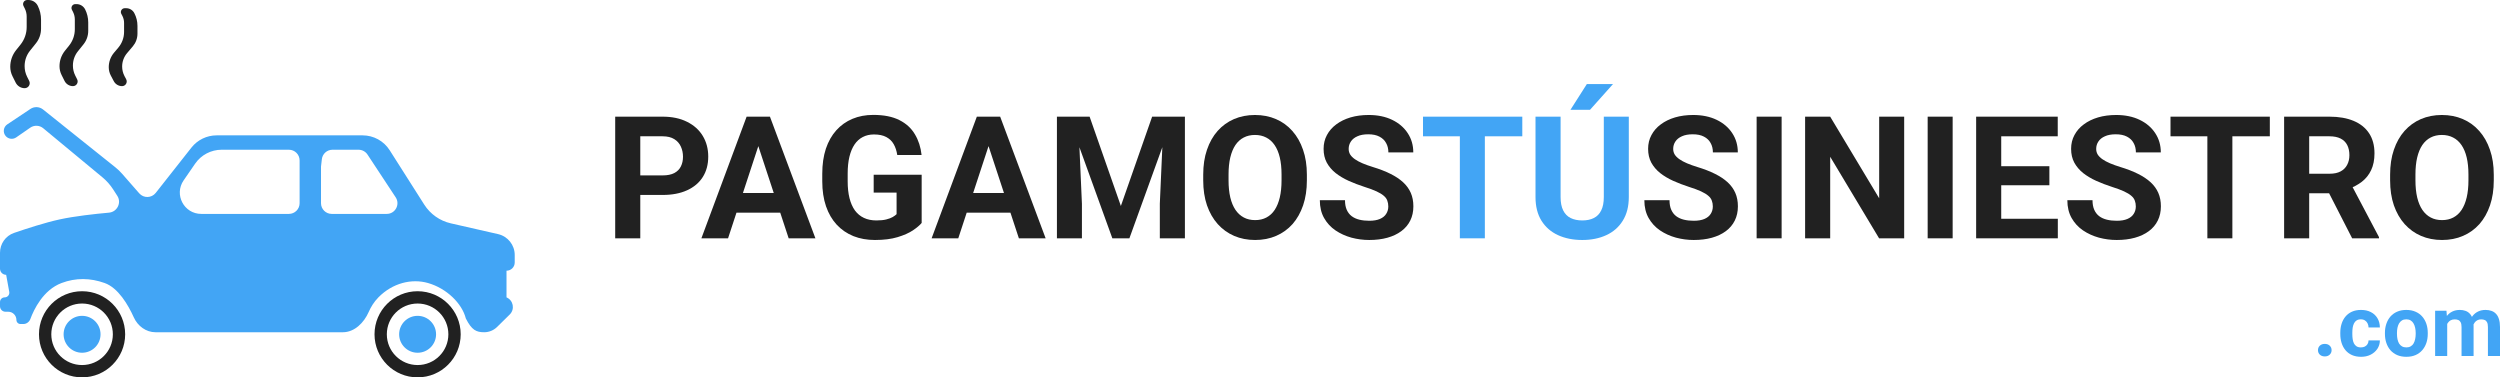
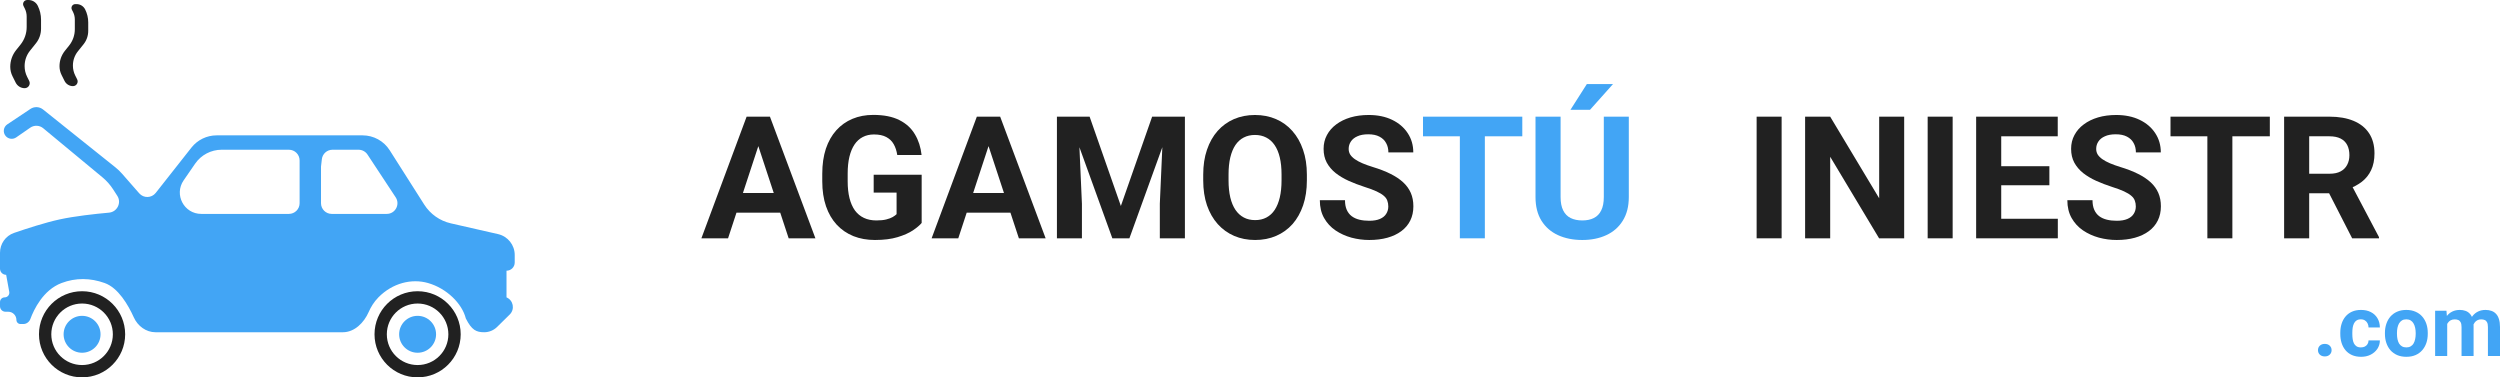
<svg xmlns="http://www.w3.org/2000/svg" width="212" height="32" viewBox="0 0 212 32" fill="none">
  <path fill-rule="evenodd" clip-rule="evenodd" d="M6.96 24.696C4.942 24.696 3.306 26.331 3.306 28.348C3.306 30.365 4.942 32 6.96 32C8.978 32 10.614 30.365 10.614 28.348C10.614 26.331 8.978 24.696 6.96 24.696ZM6.96 25.739C5.518 25.739 4.35 26.907 4.35 28.348C4.35 29.789 5.518 30.956 6.96 30.956C8.401 30.956 9.57 29.789 9.57 28.348C9.57 26.907 8.401 25.739 6.96 25.739Z" fill="#212121" />
  <path d="M5.394 28.348C5.394 27.483 6.095 26.783 6.96 26.783C7.825 26.783 8.526 27.483 8.526 28.348C8.526 29.212 7.825 29.913 6.96 29.913C6.095 29.913 5.394 29.212 5.394 28.348Z" fill="#42A5F5" />
  <path fill-rule="evenodd" clip-rule="evenodd" d="M35.412 24.696C33.394 24.696 31.759 26.331 31.759 28.348C31.759 30.365 33.394 32 35.412 32C37.43 32 39.066 30.365 39.066 28.348C39.066 26.331 37.43 24.696 35.412 24.696ZM35.413 25.739C33.971 25.739 32.803 26.907 32.803 28.348C32.803 29.789 33.971 30.956 35.413 30.956C36.854 30.956 38.022 29.789 38.022 28.348C38.022 26.907 36.854 25.739 35.413 25.739Z" fill="#212121" />
  <path d="M33.847 28.348C33.847 27.483 34.548 26.783 35.413 26.783C36.278 26.783 36.979 27.483 36.979 28.348C36.979 29.212 36.278 29.913 35.413 29.913C34.548 29.913 33.847 29.212 33.847 28.348Z" fill="#42A5F5" />
  <path fill-rule="evenodd" clip-rule="evenodd" d="M1.374 11.651C1.089 11.849 0.7 11.796 0.478 11.529C0.222 11.223 0.289 10.764 0.621 10.543L2.58 9.237C2.909 9.018 3.341 9.037 3.65 9.284L9.777 14.183C9.986 14.351 10.181 14.536 10.357 14.738L11.808 16.395C12.182 16.823 12.852 16.805 13.204 16.36L16.234 12.515C16.75 11.861 17.538 11.478 18.372 11.478H30.748C31.679 11.478 32.546 11.954 33.045 12.74L35.975 17.349C36.488 18.156 37.3 18.728 38.232 18.94L42.236 19.852C43.062 20.041 43.648 20.774 43.648 21.621V22.261C43.648 22.645 43.337 22.956 42.952 22.956V25.217C43.533 25.466 43.677 26.225 43.226 26.669L42.154 27.725C41.862 28.013 41.469 28.174 41.059 28.174C40.396 28.174 40 28 39.5 27C39.182 25.739 37.879 24.452 36.295 24C34.904 23.602 33.287 24 32.089 25.217C31.71 25.603 31.446 26.041 31.264 26.459C30.869 27.362 30.063 28.174 29.077 28.174H13.183C12.381 28.174 11.677 27.645 11.347 26.915C10.864 25.843 10.027 24.413 8.874 24C7.658 23.564 6.427 23.543 5.22 24C3.654 24.593 2.871 26.253 2.577 27.046C2.484 27.297 2.249 27.478 1.98 27.478H1.74C1.548 27.478 1.392 27.323 1.392 27.13C1.392 26.746 1.08 26.435 0.696 26.435H0.464C0.208 26.435 0 26.227 0 25.971V25.613C0 25.395 0.177 25.217 0.396 25.217C0.643 25.217 0.829 24.994 0.785 24.751L0.522 23.304C0.234 23.304 0 23.071 0 22.783V21.435C0 20.677 0.471 19.999 1.188 19.752C2.254 19.386 3.833 18.873 5.046 18.609C6.314 18.332 8.022 18.143 9.245 18.033C9.935 17.971 10.325 17.194 9.95 16.611L9.602 16.07C9.35 15.678 9.039 15.327 8.68 15.03L3.662 10.873C3.348 10.614 2.901 10.595 2.566 10.826L1.374 11.651ZM16.551 13.874C17.059 13.138 17.898 12.697 18.793 12.697H24.499C25 12.697 25.407 13.104 25.407 13.604V17.232C25.407 17.733 25 18.139 24.499 18.139H17.066C15.603 18.139 14.742 16.499 15.571 15.296L16.551 13.874ZM30.405 12.697H28.194C27.733 12.697 27.345 13.044 27.293 13.502L27.221 14.13V17.232C27.221 17.733 27.628 18.139 28.129 18.139H32.796C33.519 18.139 33.951 17.336 33.554 16.733L31.163 13.105C30.995 12.851 30.71 12.697 30.405 12.697Z" fill="#42A5F5" />
  <path d="M1.994 0.507C1.877 0.274 2.047 0 2.307 0H2.414C2.747 0 3.052 0.188 3.201 0.486C3.384 0.853 3.48 1.257 3.48 1.666V2.439C3.48 2.887 3.327 3.321 3.048 3.67L2.543 4.301C2.248 4.669 2.088 5.126 2.088 5.597V5.613C2.088 5.925 2.16 6.232 2.3 6.511L2.475 6.861C2.617 7.145 2.411 7.478 2.093 7.478C1.77 7.478 1.475 7.296 1.33 7.007L1.061 6.468C0.935 6.217 0.87 5.941 0.87 5.661C0.87 5.149 1.044 4.652 1.364 4.252L1.74 3.783C2.078 3.36 2.262 2.836 2.262 2.295V1.399C2.262 1.165 2.207 0.935 2.103 0.726L1.994 0.507Z" fill="#212121" />
-   <path d="M10.287 1.176C10.172 0.958 10.33 0.696 10.577 0.696H10.703C10.99 0.696 11.254 0.855 11.388 1.109C11.565 1.443 11.657 1.815 11.657 2.194V2.854C11.657 3.247 11.518 3.627 11.265 3.927L10.772 4.509C10.505 4.825 10.358 5.229 10.358 5.643C10.358 5.925 10.427 6.205 10.559 6.455L10.7 6.722C10.84 6.987 10.648 7.304 10.35 7.304C10.055 7.304 9.785 7.142 9.648 6.881L9.398 6.409C9.282 6.19 9.222 5.945 9.222 5.697C9.222 5.246 9.381 4.81 9.672 4.466L10.034 4.038C10.348 3.666 10.521 3.195 10.521 2.708V1.94C10.521 1.729 10.469 1.52 10.37 1.332L10.287 1.176Z" fill="#212121" />
  <path d="M6.096 0.822C5.986 0.604 6.145 0.348 6.388 0.348H6.489C6.799 0.348 7.082 0.522 7.221 0.799C7.392 1.141 7.482 1.518 7.482 1.9V2.617C7.482 3.033 7.34 3.437 7.079 3.761L6.606 4.35C6.332 4.691 6.183 5.116 6.183 5.554V5.569C6.183 5.859 6.25 6.145 6.381 6.405L6.543 6.728C6.676 6.993 6.483 7.304 6.187 7.304C5.886 7.304 5.61 7.134 5.475 6.865L5.224 6.364C5.107 6.131 5.046 5.874 5.046 5.614C5.046 5.137 5.208 4.675 5.507 4.304L5.858 3.867C6.173 3.474 6.345 2.985 6.345 2.482V1.649C6.345 1.432 6.294 1.217 6.197 1.023L6.096 0.822Z" fill="#212121" />
-   <path d="M56.188 16.532H53.558V14.874H56.188C56.595 14.874 56.926 14.808 57.181 14.675C57.436 14.539 57.623 14.35 57.741 14.109C57.859 13.868 57.918 13.596 57.918 13.294C57.918 12.987 57.859 12.701 57.741 12.437C57.623 12.172 57.436 11.959 57.181 11.799C56.926 11.638 56.595 11.558 56.188 11.558H54.296V20.209H52.169V9.893H56.188C56.997 9.893 57.689 10.039 58.266 10.332C58.847 10.62 59.291 11.019 59.598 11.53C59.905 12.04 60.059 12.623 60.059 13.28C60.059 13.946 59.905 14.522 59.598 15.009C59.291 15.495 58.847 15.871 58.266 16.135C57.689 16.4 56.997 16.532 56.188 16.532Z" fill="#212121" />
  <path d="M64.546 11.657L61.739 20.209H59.478L63.313 9.893H64.752L64.546 11.657ZM66.879 20.209L64.064 11.657L63.837 9.893H65.291L69.147 20.209H66.879ZM66.751 16.369V18.034H61.3V16.369H66.751Z" fill="#212121" />
  <path d="M78.157 14.817V18.906C77.996 19.099 77.748 19.31 77.413 19.536C77.077 19.758 76.645 19.95 76.115 20.11C75.586 20.271 74.946 20.351 74.194 20.351C73.528 20.351 72.921 20.242 72.373 20.025C71.824 19.803 71.352 19.48 70.955 19.055C70.562 18.629 70.26 18.11 70.047 17.496C69.835 16.877 69.728 16.171 69.728 15.377V14.732C69.728 13.939 69.83 13.232 70.033 12.614C70.241 11.995 70.537 11.473 70.919 11.048C71.302 10.623 71.758 10.299 72.287 10.077C72.817 9.855 73.405 9.744 74.053 9.744C74.951 9.744 75.688 9.89 76.264 10.183C76.841 10.471 77.28 10.873 77.583 11.388C77.89 11.898 78.079 12.484 78.15 13.145H76.087C76.035 12.796 75.936 12.491 75.789 12.231C75.643 11.971 75.433 11.768 75.159 11.622C74.889 11.475 74.539 11.402 74.109 11.402C73.755 11.402 73.438 11.475 73.159 11.622C72.885 11.763 72.654 11.973 72.465 12.252C72.276 12.531 72.132 12.876 72.032 13.287C71.933 13.698 71.883 14.175 71.883 14.718V15.377C71.883 15.915 71.935 16.393 72.039 16.808C72.143 17.219 72.297 17.567 72.5 17.85C72.708 18.129 72.963 18.339 73.266 18.48C73.568 18.622 73.92 18.693 74.322 18.693C74.657 18.693 74.936 18.665 75.159 18.608C75.385 18.551 75.567 18.483 75.704 18.403C75.846 18.318 75.955 18.237 76.03 18.162V16.334H74.088V14.817H78.157Z" fill="#212121" />
  <path d="M84.069 11.657L81.262 20.209H79.001L82.836 9.893H84.275L84.069 11.657ZM86.401 20.209L83.587 11.657L83.36 9.893H84.814L88.67 20.209H86.401ZM86.274 16.369V18.034H80.823V16.369H86.274Z" fill="#212121" />
  <path d="M90.598 9.893H92.399L95.05 17.467L97.701 9.893H99.502L95.773 20.209H94.327L90.598 9.893ZM89.627 9.893H91.421L91.747 17.276V20.209H89.627V9.893ZM98.68 9.893H100.48V20.209H98.353V17.276L98.68 9.893Z" fill="#212121" />
  <path d="M110.823 14.81V15.299C110.823 16.083 110.717 16.787 110.504 17.411C110.291 18.034 109.991 18.566 109.604 19.005C109.216 19.439 108.753 19.773 108.214 20.004C107.68 20.235 107.087 20.351 106.435 20.351C105.787 20.351 105.194 20.235 104.656 20.004C104.122 19.773 103.658 19.439 103.266 19.005C102.874 18.566 102.569 18.034 102.352 17.411C102.139 16.787 102.033 16.083 102.033 15.299V14.81C102.033 14.021 102.139 13.318 102.352 12.699C102.564 12.075 102.864 11.544 103.252 11.104C103.644 10.665 104.107 10.33 104.641 10.098C105.18 9.867 105.773 9.751 106.421 9.751C107.073 9.751 107.666 9.867 108.2 10.098C108.739 10.33 109.202 10.665 109.589 11.104C109.982 11.544 110.284 12.075 110.497 12.699C110.714 13.318 110.823 14.021 110.823 14.81ZM108.675 15.299V14.796C108.675 14.248 108.625 13.766 108.526 13.351C108.427 12.935 108.28 12.585 108.087 12.302C107.893 12.018 107.657 11.806 107.378 11.664C107.099 11.518 106.78 11.444 106.421 11.444C106.062 11.444 105.743 11.518 105.464 11.664C105.19 11.806 104.956 12.018 104.762 12.302C104.573 12.585 104.429 12.935 104.329 13.351C104.23 13.766 104.181 14.248 104.181 14.796V15.299C104.181 15.842 104.23 16.324 104.329 16.745C104.429 17.16 104.575 17.512 104.769 17.8C104.963 18.084 105.199 18.299 105.478 18.445C105.757 18.592 106.076 18.665 106.435 18.665C106.794 18.665 107.113 18.592 107.392 18.445C107.671 18.299 107.905 18.084 108.094 17.8C108.283 17.512 108.427 17.16 108.526 16.745C108.625 16.324 108.675 15.842 108.675 15.299Z" fill="#212121" />
  <path d="M117.728 17.51C117.728 17.326 117.699 17.16 117.643 17.014C117.591 16.863 117.491 16.726 117.345 16.603C117.198 16.475 116.993 16.35 116.728 16.227C116.463 16.105 116.121 15.977 115.7 15.845C115.232 15.694 114.788 15.524 114.367 15.335C113.952 15.146 113.583 14.926 113.262 14.675C112.945 14.421 112.694 14.125 112.51 13.79C112.331 13.454 112.241 13.065 112.241 12.621C112.241 12.191 112.335 11.801 112.524 11.452C112.713 11.097 112.978 10.795 113.318 10.545C113.659 10.29 114.06 10.094 114.523 9.956C114.991 9.819 115.504 9.751 116.062 9.751C116.823 9.751 117.487 9.888 118.054 10.162C118.621 10.436 119.06 10.812 119.372 11.289C119.689 11.766 119.847 12.311 119.847 12.925H117.735C117.735 12.623 117.671 12.358 117.543 12.132C117.42 11.9 117.231 11.719 116.976 11.586C116.726 11.454 116.409 11.388 116.026 11.388C115.658 11.388 115.35 11.444 115.105 11.558C114.859 11.666 114.675 11.815 114.552 12.004C114.429 12.188 114.367 12.396 114.367 12.628C114.367 12.803 114.41 12.961 114.495 13.102C114.585 13.244 114.717 13.377 114.892 13.499C115.067 13.622 115.282 13.738 115.537 13.847C115.792 13.955 116.088 14.062 116.423 14.165C116.986 14.335 117.479 14.527 117.905 14.739C118.335 14.952 118.694 15.19 118.982 15.455C119.271 15.72 119.488 16.02 119.635 16.355C119.781 16.69 119.854 17.07 119.854 17.496C119.854 17.944 119.767 18.346 119.592 18.7C119.417 19.055 119.164 19.354 118.833 19.6C118.503 19.846 118.108 20.032 117.65 20.16C117.191 20.287 116.678 20.351 116.111 20.351C115.601 20.351 115.098 20.285 114.601 20.153C114.105 20.016 113.654 19.81 113.247 19.536C112.846 19.262 112.524 18.913 112.283 18.488C112.042 18.062 111.922 17.559 111.922 16.978H114.056C114.056 17.3 114.105 17.571 114.204 17.793C114.304 18.015 114.443 18.195 114.623 18.332C114.807 18.469 115.024 18.568 115.275 18.629C115.53 18.691 115.809 18.721 116.111 18.721C116.48 18.721 116.782 18.669 117.019 18.566C117.26 18.462 117.437 18.318 117.55 18.133C117.669 17.949 117.728 17.741 117.728 17.51Z" fill="#212121" />
  <path d="M125.915 9.893V20.209H123.796V9.893H125.915ZM129.091 9.893V11.558H120.67V9.893H129.091Z" fill="#42A5F5" />
  <path d="M136.003 9.893H138.123V16.709C138.123 17.503 137.952 18.171 137.612 18.714C137.277 19.258 136.811 19.666 136.216 19.94C135.625 20.214 134.944 20.351 134.174 20.351C133.404 20.351 132.718 20.214 132.118 19.94C131.523 19.666 131.055 19.258 130.715 18.714C130.379 18.171 130.211 17.503 130.211 16.709V9.893H132.338V16.709C132.338 17.172 132.411 17.55 132.558 17.843C132.704 18.136 132.914 18.351 133.189 18.488C133.467 18.625 133.796 18.693 134.174 18.693C134.561 18.693 134.89 18.625 135.159 18.488C135.433 18.351 135.641 18.136 135.783 17.843C135.93 17.55 136.003 17.172 136.003 16.709V9.893ZM133.174 9.312L134.564 7.129H136.783L134.833 9.312H133.174Z" fill="#42A5F5" />
-   <path d="M145.247 17.51C145.247 17.326 145.219 17.16 145.162 17.014C145.11 16.863 145.011 16.726 144.864 16.603C144.718 16.475 144.512 16.35 144.247 16.227C143.983 16.105 143.64 15.977 143.219 15.845C142.752 15.694 142.307 15.524 141.887 15.335C141.471 15.146 141.102 14.926 140.781 14.675C140.464 14.421 140.214 14.125 140.029 13.79C139.85 13.454 139.76 13.065 139.76 12.621C139.76 12.191 139.855 11.801 140.044 11.452C140.233 11.097 140.497 10.795 140.838 10.545C141.178 10.29 141.58 10.094 142.043 9.956C142.511 9.819 143.023 9.751 143.581 9.751C144.342 9.751 145.006 9.888 145.573 10.162C146.14 10.436 146.58 10.812 146.892 11.289C147.208 11.766 147.367 12.311 147.367 12.925H145.254C145.254 12.623 145.19 12.358 145.063 12.132C144.94 11.9 144.751 11.719 144.495 11.586C144.245 11.454 143.928 11.388 143.546 11.388C143.177 11.388 142.87 11.444 142.624 11.558C142.378 11.666 142.194 11.815 142.071 12.004C141.948 12.188 141.887 12.396 141.887 12.628C141.887 12.803 141.929 12.961 142.014 13.102C142.104 13.244 142.236 13.377 142.411 13.499C142.586 13.622 142.801 13.738 143.056 13.847C143.312 13.955 143.607 14.062 143.943 14.165C144.505 14.335 144.999 14.527 145.424 14.739C145.854 14.952 146.213 15.19 146.502 15.455C146.79 15.72 147.007 16.02 147.154 16.355C147.3 16.69 147.374 17.07 147.374 17.496C147.374 17.944 147.286 18.346 147.111 18.7C146.936 19.055 146.684 19.354 146.353 19.6C146.022 19.846 145.627 20.032 145.169 20.16C144.711 20.287 144.198 20.351 143.631 20.351C143.12 20.351 142.617 20.285 142.121 20.153C141.624 20.016 141.173 19.81 140.767 19.536C140.365 19.262 140.044 18.913 139.803 18.488C139.562 18.062 139.441 17.559 139.441 16.978H141.575C141.575 17.3 141.624 17.571 141.724 17.793C141.823 18.015 141.962 18.195 142.142 18.332C142.326 18.469 142.544 18.568 142.794 18.629C143.049 18.691 143.328 18.721 143.631 18.721C143.999 18.721 144.302 18.669 144.538 18.566C144.779 18.462 144.956 18.318 145.07 18.133C145.188 17.949 145.247 17.741 145.247 17.51Z" fill="#212121" />
  <path d="M151.081 9.893V20.209H148.962V9.893H151.081Z" fill="#212121" />
  <path d="M161.474 9.893V20.209H159.347L155.2 13.294V20.209H153.073V9.893H155.2L159.354 16.815V9.893H161.474Z" fill="#212121" />
  <path d="M165.585 9.893V20.209H163.466V9.893H165.585Z" fill="#212121" />
  <path d="M174.503 18.551V20.209H169.009V18.551H174.503ZM169.704 9.893V20.209H167.577V9.893H169.704ZM173.787 14.095V15.71H169.009V14.095H173.787ZM174.496 9.893V11.558H169.009V9.893H174.496Z" fill="#212121" />
  <path d="M181.117 17.51C181.117 17.326 181.089 17.16 181.032 17.014C180.98 16.863 180.881 16.726 180.734 16.603C180.588 16.475 180.382 16.35 180.117 16.227C179.853 16.105 179.51 15.977 179.09 15.845C178.622 15.694 178.177 15.524 177.757 15.335C177.341 15.146 176.972 14.926 176.651 14.675C176.334 14.421 176.084 14.125 175.9 13.79C175.72 13.454 175.63 13.065 175.63 12.621C175.63 12.191 175.725 11.801 175.914 11.452C176.103 11.097 176.367 10.795 176.708 10.545C177.048 10.29 177.45 10.094 177.913 9.956C178.381 9.819 178.893 9.751 179.451 9.751C180.212 9.751 180.876 9.888 181.443 10.162C182.01 10.436 182.45 10.812 182.762 11.289C183.078 11.766 183.237 12.311 183.237 12.925H181.124C181.124 12.623 181.06 12.358 180.933 12.132C180.81 11.9 180.621 11.719 180.366 11.586C180.115 11.454 179.798 11.388 179.416 11.388C179.047 11.388 178.74 11.444 178.494 11.558C178.248 11.666 178.064 11.815 177.941 12.004C177.818 12.188 177.757 12.396 177.757 12.628C177.757 12.803 177.799 12.961 177.884 13.102C177.974 13.244 178.107 13.377 178.281 13.499C178.456 13.622 178.671 13.738 178.927 13.847C179.182 13.955 179.477 14.062 179.813 14.165C180.375 14.335 180.869 14.527 181.294 14.739C181.724 14.952 182.083 15.19 182.372 15.455C182.66 15.72 182.877 16.02 183.024 16.355C183.17 16.69 183.244 17.07 183.244 17.496C183.244 17.944 183.156 18.346 182.981 18.7C182.807 19.055 182.554 19.354 182.223 19.6C181.892 19.846 181.497 20.032 181.039 20.16C180.581 20.287 180.068 20.351 179.501 20.351C178.99 20.351 178.487 20.285 177.991 20.153C177.495 20.016 177.043 19.81 176.637 19.536C176.235 19.262 175.914 18.913 175.673 18.488C175.432 18.062 175.311 17.559 175.311 16.978H177.445C177.445 17.3 177.495 17.571 177.594 17.793C177.693 18.015 177.832 18.195 178.012 18.332C178.196 18.469 178.414 18.568 178.664 18.629C178.919 18.691 179.198 18.721 179.501 18.721C179.869 18.721 180.172 18.669 180.408 18.566C180.649 18.462 180.826 18.318 180.94 18.133C181.058 17.949 181.117 17.741 181.117 17.51Z" fill="#212121" />
  <path d="M189.305 9.893V20.209H187.185V9.893H189.305ZM192.481 9.893V11.558H184.059V9.893H192.481Z" fill="#212121" />
  <path d="M193.693 9.893H197.542C198.331 9.893 199.009 10.011 199.577 10.247C200.148 10.483 200.588 10.833 200.895 11.296C201.202 11.759 201.356 12.328 201.356 13.003C201.356 13.556 201.261 14.031 201.072 14.428C200.888 14.82 200.626 15.148 200.286 15.412C199.95 15.672 199.555 15.88 199.102 16.036L198.428 16.39H195.082L195.068 14.732H197.556C197.93 14.732 198.239 14.666 198.485 14.534C198.731 14.402 198.915 14.217 199.038 13.981C199.165 13.745 199.229 13.471 199.229 13.159C199.229 12.829 199.168 12.543 199.045 12.302C198.922 12.061 198.735 11.877 198.485 11.749C198.234 11.622 197.92 11.558 197.542 11.558H195.819V20.209H193.693V9.893ZM199.463 20.209L197.11 15.611L199.357 15.597L201.739 20.11V20.209H199.463Z" fill="#212121" />
-   <path d="M211.472 14.81V15.299C211.472 16.083 211.366 16.787 211.153 17.411C210.94 18.034 210.64 18.566 210.253 19.005C209.865 19.439 209.402 19.773 208.863 20.004C208.329 20.235 207.736 20.351 207.084 20.351C206.436 20.351 205.843 20.235 205.304 20.004C204.77 19.773 204.307 19.439 203.915 19.005C203.523 18.566 203.218 18.034 203.001 17.411C202.788 16.787 202.682 16.083 202.682 15.299V14.81C202.682 14.021 202.788 13.318 203.001 12.699C203.213 12.075 203.513 11.544 203.901 11.104C204.293 10.665 204.756 10.33 205.29 10.098C205.829 9.867 206.422 9.751 207.07 9.751C207.722 9.751 208.315 9.867 208.849 10.098C209.388 10.33 209.851 10.665 210.238 11.104C210.631 11.544 210.933 12.075 211.146 12.699C211.363 13.318 211.472 14.021 211.472 14.81ZM209.324 15.299V14.796C209.324 14.248 209.274 13.766 209.175 13.351C209.076 12.935 208.929 12.585 208.736 12.302C208.542 12.018 208.305 11.806 208.027 11.664C207.748 11.518 207.429 11.444 207.07 11.444C206.71 11.444 206.391 11.518 206.113 11.664C205.839 11.806 205.605 12.018 205.411 12.302C205.222 12.585 205.078 12.935 204.978 13.351C204.879 13.766 204.83 14.248 204.83 14.796V15.299C204.83 15.842 204.879 16.324 204.978 16.745C205.078 17.16 205.224 17.512 205.418 17.8C205.612 18.084 205.848 18.299 206.127 18.445C206.406 18.592 206.725 18.665 207.084 18.665C207.443 18.665 207.762 18.592 208.041 18.445C208.32 18.299 208.554 18.084 208.743 17.8C208.932 17.512 209.076 17.16 209.175 16.745C209.274 16.324 209.324 15.842 209.324 15.299Z" fill="#212121" />
  <path d="M196.564 29.694C196.564 29.543 196.616 29.416 196.72 29.314C196.826 29.213 196.967 29.162 197.142 29.162C197.316 29.162 197.456 29.213 197.56 29.314C197.666 29.416 197.719 29.543 197.719 29.694C197.719 29.845 197.666 29.971 197.56 30.073C197.456 30.174 197.316 30.225 197.142 30.225C196.967 30.225 196.826 30.174 196.72 30.073C196.616 29.971 196.564 29.845 196.564 29.694Z" fill="#42A5F5" />
  <path d="M200.204 29.46C200.329 29.46 200.44 29.436 200.537 29.389C200.634 29.339 200.71 29.271 200.764 29.183C200.821 29.094 200.85 28.989 200.853 28.868H201.813C201.811 29.137 201.739 29.377 201.597 29.587C201.455 29.795 201.265 29.959 201.026 30.08C200.788 30.198 200.521 30.257 200.225 30.257C199.928 30.257 199.668 30.207 199.445 30.108C199.226 30.009 199.043 29.872 198.896 29.697C198.75 29.52 198.64 29.314 198.566 29.081C198.493 28.845 198.457 28.592 198.457 28.323V28.22C198.457 27.948 198.493 27.695 198.566 27.462C198.64 27.225 198.75 27.02 198.896 26.845C199.043 26.668 199.226 26.53 199.445 26.431C199.665 26.331 199.923 26.282 200.218 26.282C200.532 26.282 200.808 26.342 201.044 26.463C201.283 26.583 201.469 26.755 201.604 26.98C201.741 27.202 201.811 27.465 201.813 27.77H200.853C200.85 27.642 200.823 27.527 200.771 27.423C200.721 27.319 200.648 27.236 200.551 27.175C200.457 27.111 200.34 27.079 200.2 27.079C200.052 27.079 199.93 27.111 199.835 27.175C199.741 27.236 199.668 27.321 199.616 27.43C199.564 27.536 199.527 27.658 199.506 27.795C199.487 27.929 199.477 28.071 199.477 28.22V28.323C199.477 28.471 199.487 28.614 199.506 28.751C199.525 28.888 199.56 29.01 199.612 29.116C199.666 29.222 199.741 29.306 199.835 29.368C199.93 29.429 200.053 29.46 200.204 29.46Z" fill="#42A5F5" />
  <path d="M202.242 28.308V28.234C202.242 27.953 202.282 27.694 202.363 27.458C202.443 27.22 202.56 27.013 202.713 26.838C202.867 26.663 203.056 26.527 203.281 26.431C203.505 26.331 203.763 26.282 204.053 26.282C204.344 26.282 204.603 26.331 204.83 26.431C205.056 26.527 205.247 26.663 205.4 26.838C205.556 27.013 205.674 27.22 205.755 27.458C205.835 27.694 205.875 27.953 205.875 28.234V28.308C205.875 28.587 205.835 28.846 205.755 29.084C205.674 29.32 205.556 29.527 205.4 29.704C205.247 29.879 205.058 30.015 204.833 30.112C204.609 30.209 204.351 30.257 204.06 30.257C203.77 30.257 203.511 30.209 203.284 30.112C203.06 30.015 202.869 29.879 202.713 29.704C202.56 29.527 202.443 29.32 202.363 29.084C202.282 28.846 202.242 28.587 202.242 28.308ZM203.263 28.234V28.308C203.263 28.469 203.277 28.619 203.305 28.758C203.334 28.898 203.379 29.02 203.44 29.127C203.504 29.231 203.587 29.312 203.688 29.371C203.79 29.43 203.914 29.46 204.06 29.46C204.202 29.46 204.324 29.43 204.425 29.371C204.527 29.312 204.609 29.231 204.67 29.127C204.731 29.02 204.776 28.898 204.805 28.758C204.835 28.619 204.851 28.469 204.851 28.308V28.234C204.851 28.078 204.835 27.932 204.805 27.795C204.776 27.655 204.73 27.532 204.666 27.426C204.605 27.318 204.524 27.233 204.422 27.171C204.32 27.11 204.197 27.079 204.053 27.079C203.909 27.079 203.786 27.11 203.685 27.171C203.585 27.233 203.504 27.318 203.44 27.426C203.379 27.532 203.334 27.655 203.305 27.795C203.277 27.932 203.263 28.078 203.263 28.234Z" fill="#42A5F5" />
  <path d="M207.523 27.146V30.186H206.499V26.353H207.46L207.523 27.146ZM207.382 28.135H207.098C207.098 27.868 207.13 27.622 207.194 27.398C207.26 27.171 207.356 26.975 207.481 26.81C207.608 26.642 207.766 26.512 207.952 26.42C208.139 26.328 208.355 26.282 208.601 26.282C208.771 26.282 208.927 26.308 209.069 26.36C209.211 26.409 209.332 26.488 209.434 26.597C209.538 26.703 209.618 26.843 209.675 27.015C209.732 27.185 209.76 27.39 209.76 27.628V30.186H208.739V27.741C208.739 27.567 208.715 27.432 208.668 27.338C208.621 27.243 208.554 27.177 208.466 27.139C208.381 27.101 208.278 27.082 208.158 27.082C208.025 27.082 207.91 27.11 207.81 27.164C207.714 27.218 207.633 27.294 207.569 27.391C207.506 27.485 207.458 27.596 207.428 27.724C207.397 27.851 207.382 27.988 207.382 28.135ZM209.664 28.018L209.299 28.064C209.299 27.814 209.33 27.581 209.391 27.366C209.455 27.151 209.548 26.962 209.671 26.799C209.797 26.636 209.951 26.51 210.136 26.42C210.32 26.328 210.533 26.282 210.774 26.282C210.958 26.282 211.126 26.309 211.277 26.363C211.428 26.415 211.557 26.499 211.663 26.615C211.772 26.728 211.855 26.877 211.911 27.061C211.97 27.245 212 27.471 212 27.738V30.186H210.976V27.738C210.976 27.561 210.952 27.426 210.905 27.334C210.86 27.24 210.794 27.175 210.706 27.139C210.621 27.101 210.52 27.082 210.401 27.082C210.279 27.082 210.171 27.107 210.079 27.157C209.987 27.204 209.91 27.27 209.849 27.355C209.787 27.44 209.741 27.54 209.71 27.653C209.68 27.764 209.664 27.886 209.664 28.018Z" fill="#42A5F5" />
</svg>